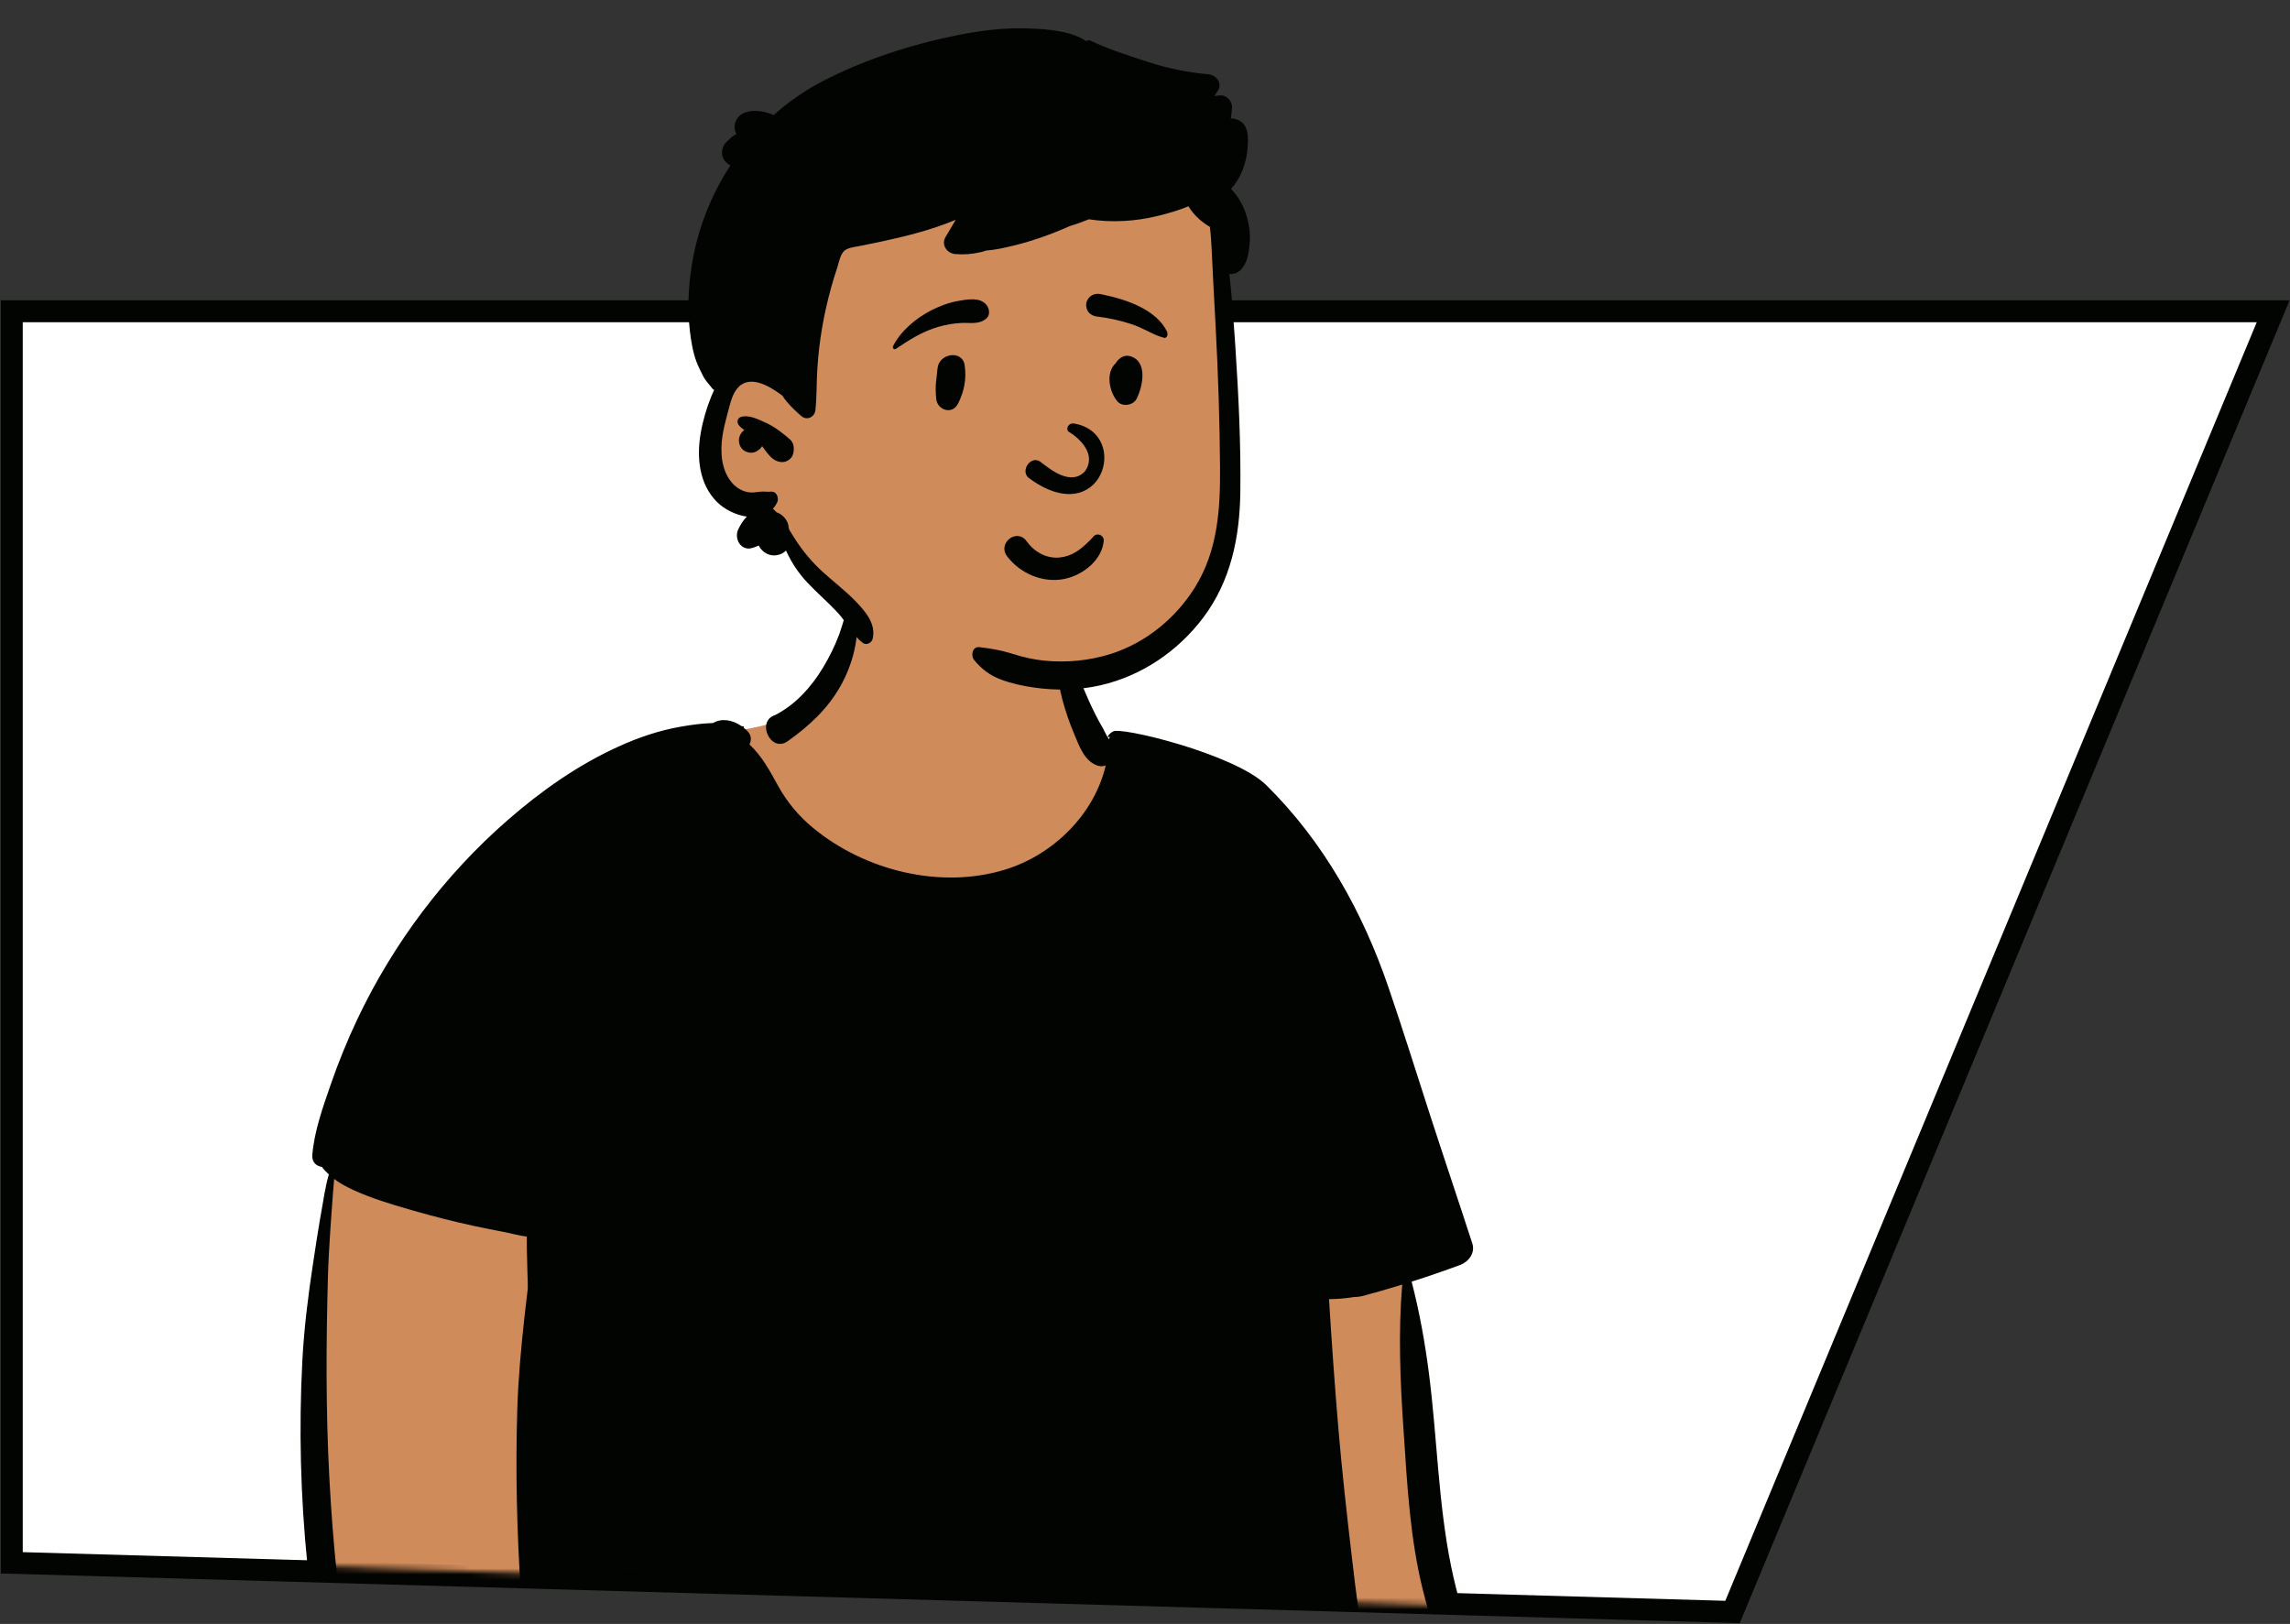
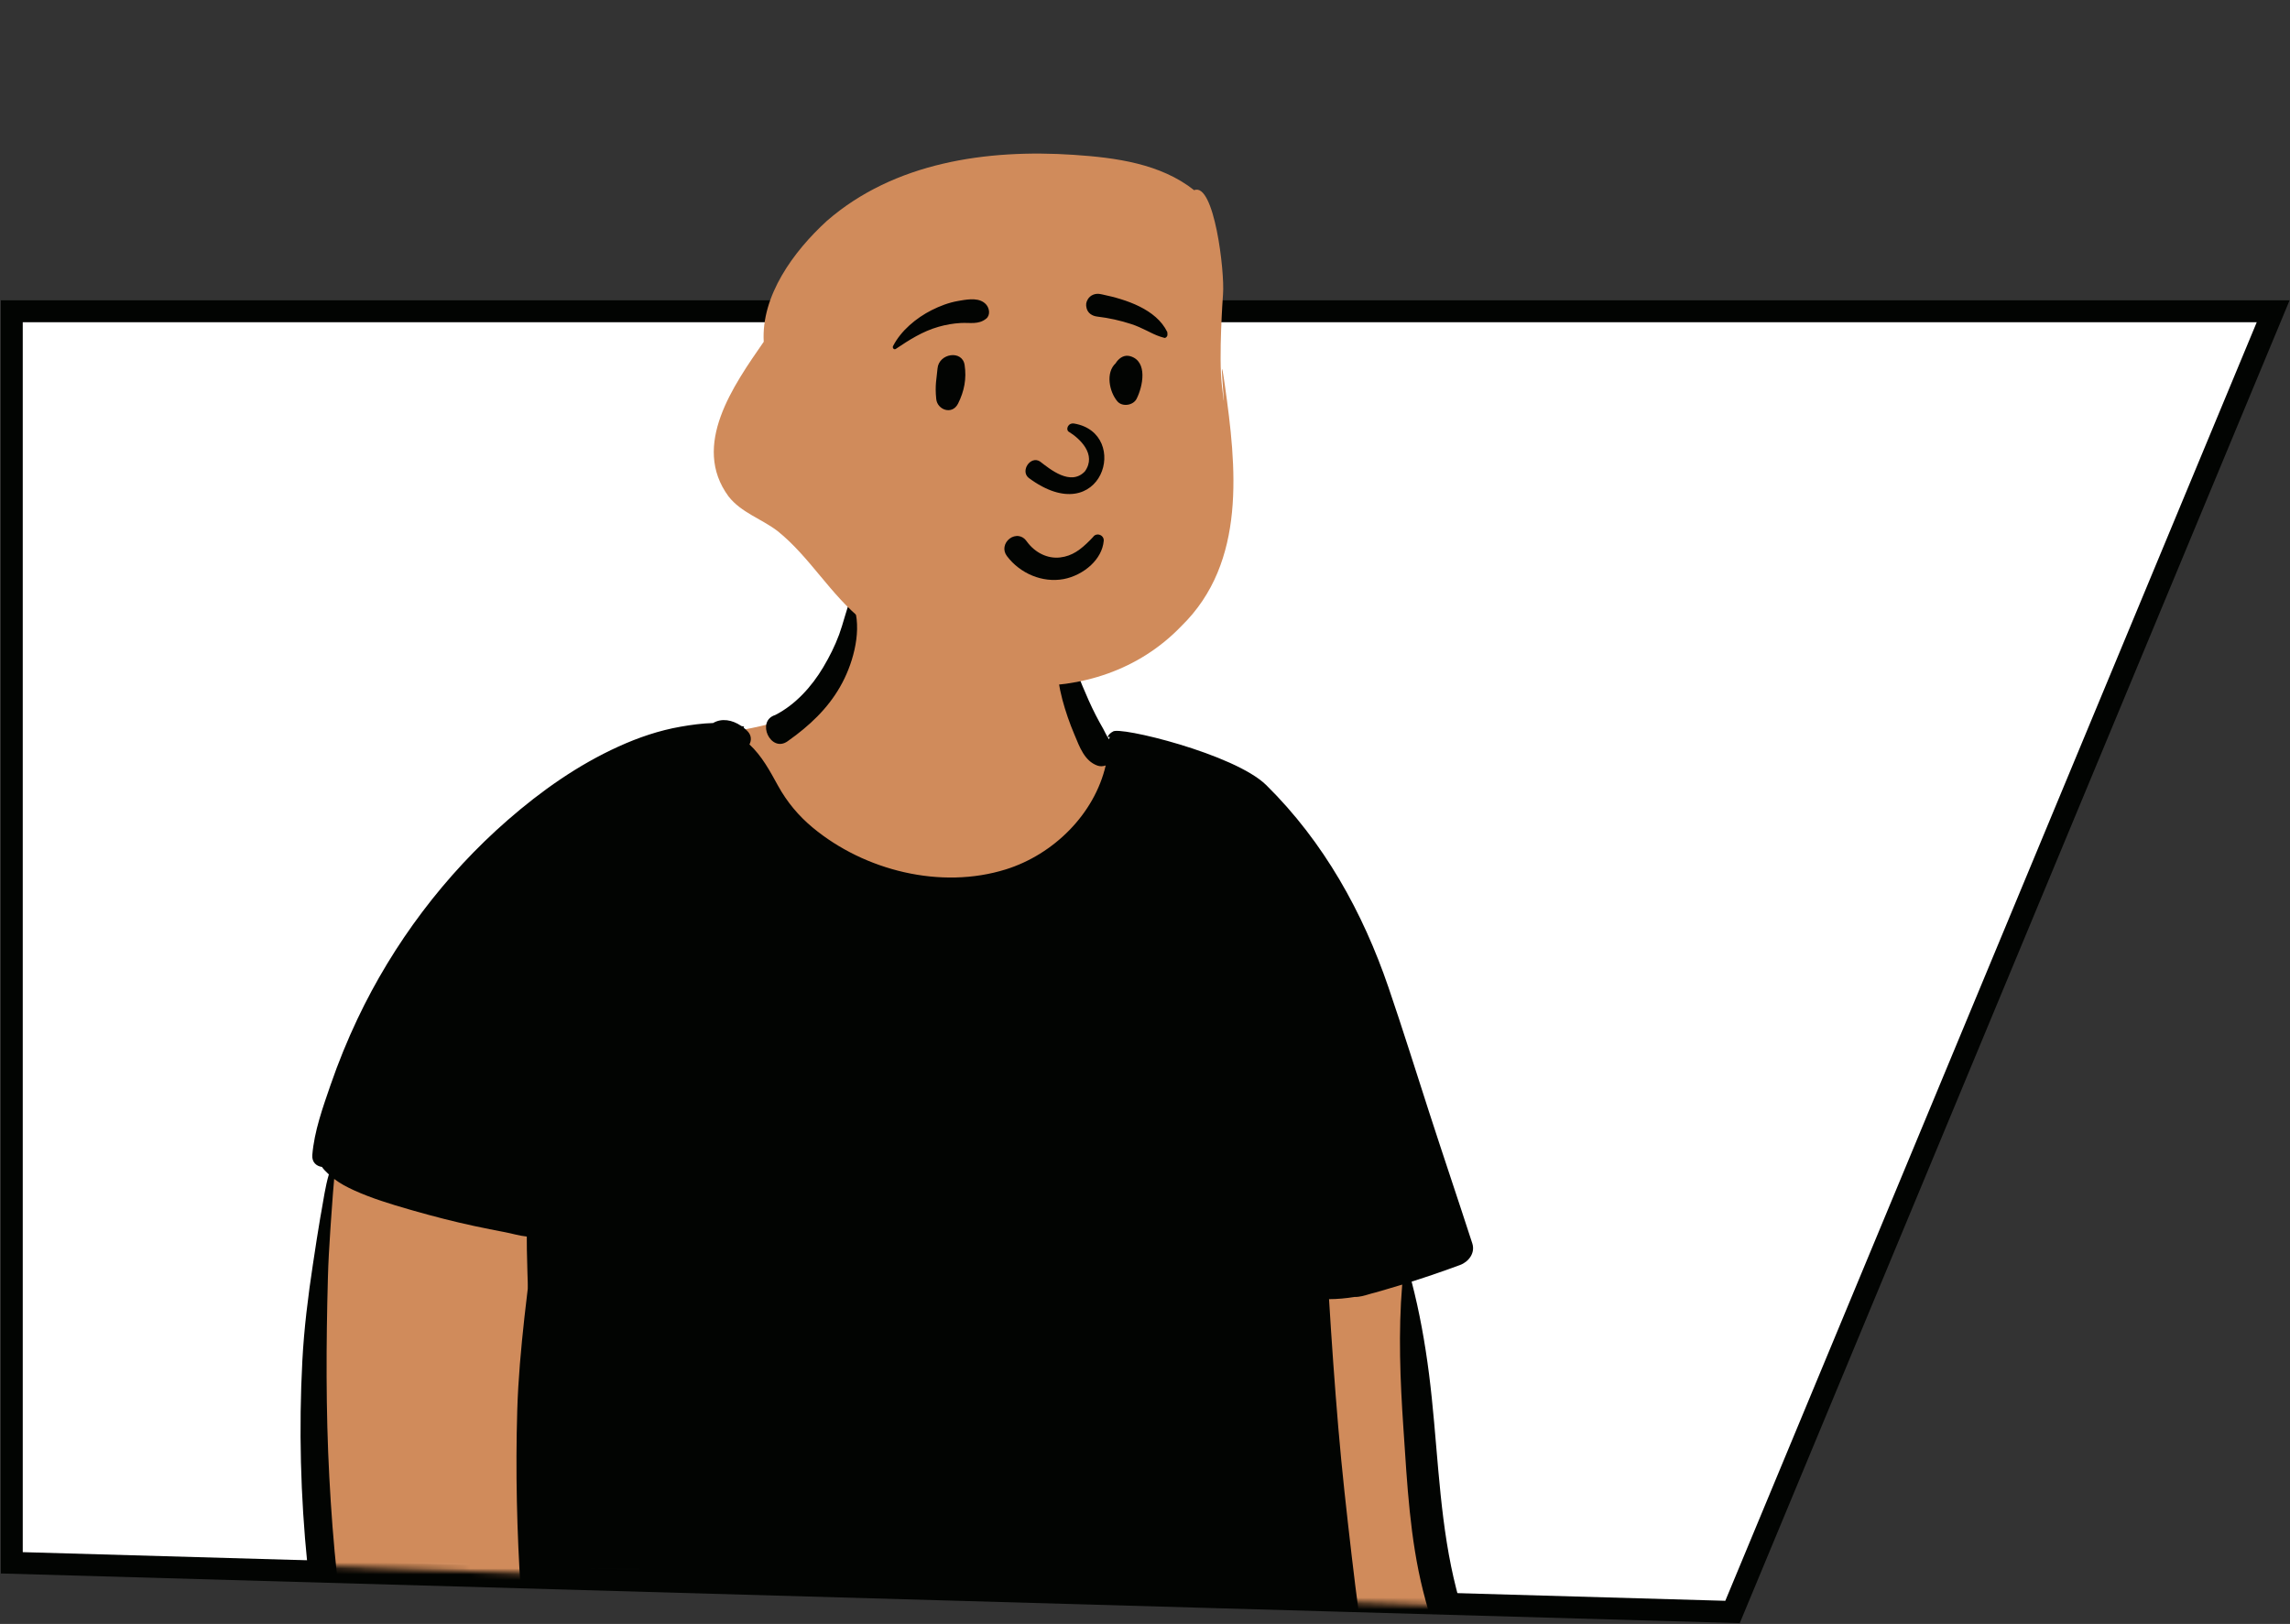
<svg xmlns="http://www.w3.org/2000/svg" width="392" height="278" viewBox="0 0 392 278" fill="none">
  <rect x="0" y="0" width="392" height="278" fill="#333333" stroke="none" />
  <path d="M2.018 53.287V267.53L296.573 275.948L389.118 53.287H2.018Z" fill="white" stroke="#020402" stroke-width="3.753" />
  <mask id="mask0" style="mask-type:alpha" maskUnits="userSpaceOnUse" x="0" y="0" width="392" height="277">
    <path d="M2.018 2V264.387L296.14 274.697L388.548 2H2.018Z" fill="white" stroke="black" stroke-width="3.753" />
  </mask>
  <g mask="url(#mask0)">
    <path fill-rule="evenodd" clip-rule="evenodd" d="M56.808 196.602L239.781 211.128L239.972 212.371C243.038 232.34 244.587 245.887 244.618 253.012L244.619 253.231C244.619 260.296 246.788 271.533 251.126 286.942L251.394 287.891L56.552 288.23L54.254 241.85L56.808 196.602ZM165.132 97.079C172.572 97.447 180.07 100.636 180.649 102.674C181.939 107.214 184.013 126.648 190.834 129.634C197.655 132.619 212.218 129.897 216.381 137.027C220.545 144.158 234.218 173.223 234.218 179.996C234.218 184.511 189.658 186.078 100.54 184.697C101.678 148.331 106.421 129.214 114.769 127.347L115.514 127.182C127.588 124.545 134.803 124.46 138.922 120.209C143.124 115.871 143.887 108.424 145.631 102.674C146.591 99.506 156.003 96.629 165.132 97.079Z" fill="#D08B5B" />
    <path fill-rule="evenodd" clip-rule="evenodd" d="M181.448 108.445C181.476 108.424 181.504 108.417 181.535 108.432C182.114 108.711 182.234 109.268 182.434 109.847C182.725 110.695 183.062 111.523 183.373 112.363C183.994 114.048 184.586 115.731 185.279 117.389C185.988 119.095 186.724 120.77 187.567 122.417C187.973 123.214 188.409 123.995 188.854 124.772C189.16 125.31 189.446 126.051 189.85 126.557C189.88 126.396 189.924 126.243 189.975 126.1C189.922 126.125 189.87 126.153 189.822 126.184C189.72 126.248 189.597 126.12 189.658 126.02C189.878 125.658 190.164 125.413 190.491 125.247C191.395 124.243 211.322 129.033 216.769 134.412C226.636 144.155 233.295 156.201 237.675 169.016C240.093 176.088 242.32 183.228 244.621 190.338C247.052 197.856 249.591 205.342 252.027 212.855C252.561 214.507 251.396 216.009 249.925 216.553C247.185 217.564 244.425 218.517 241.641 219.398C242.992 224.584 243.937 229.881 244.616 235.193C246.018 246.146 246.194 257.322 248.404 268.16C248.911 270.648 249.553 273.1 250.231 275.546L250.388 276.11C250.791 277.545 251.159 278.993 251.654 280.398C252.081 281.606 252.633 282.824 252.931 284.07C253.281 285.536 252.765 287.137 251.394 287.891C250.293 288.496 248.718 288.246 248.054 287.109C247.918 286.877 247.836 286.624 247.803 286.369C247.704 286.157 247.612 285.94 247.53 285.717C247.498 285.632 247.47 285.543 247.443 285.454L247.364 285.189C247.17 284.555 246.991 283.917 246.812 283.279C246.521 282.254 246.228 281.233 245.904 280.218L245.74 279.711C244.938 277.269 244.22 274.808 243.595 272.315C241.355 263.378 240.88 254.124 240.266 244.965L240.234 244.491C239.677 236.283 239.345 228.093 240.027 219.903L239.934 219.934L239.84 219.962C238.955 220.233 238.066 220.498 237.174 220.756C237.146 220.767 237.121 220.777 237.093 220.784C236.522 220.961 235.936 221.129 235.34 221.285L234.981 221.377L234.728 221.446L234.462 221.522C233.617 221.767 232.756 222.048 231.88 222.02C230.43 222.253 228.954 222.393 227.503 222.398C227.95 229.705 228.466 237.006 229.081 244.3C229.699 251.632 230.519 258.936 231.37 266.24C231.788 269.848 232.238 273.449 232.733 277.045C232.984 278.868 233.244 280.681 233.576 282.489C233.918 284.338 234.523 286.315 234.158 288.184C234.151 288.182 234.143 288.179 234.135 288.179C234.013 288.721 233.686 289.206 233.116 289.54C232.072 290.151 230.611 289.793 230.011 288.726C229.96 288.636 229.911 288.544 229.865 288.45C229.25 288.713 228.576 288.815 227.748 288.823L216.527 288.935C211.427 288.986 206.327 289.04 201.224 289.114C185.205 289.35 169.185 289.622 153.165 289.816L147.158 289.885C138.148 289.98 129.133 290.166 120.123 290.164C115.616 290.164 111.114 290.148 106.606 290.038C104.423 289.985 102.244 289.901 100.063 289.811L99.678 289.794C97.937 289.708 96.088 289.546 94.386 289.936C93.916 290.851 92.716 291.04 92.088 290.105C90.652 287.966 90.26 284.982 89.995 282.368L89.902 281.427C89.608 278.498 89.35 275.569 89.159 272.634C88.479 262.238 88.231 251.831 88.543 241.414C88.701 236.105 89.189 230.826 89.766 225.547C89.948 223.9 90.137 222.255 90.341 220.613L90.344 220.029C90.345 219.843 90.343 219.665 90.338 219.497L90.287 217.913C90.245 216.592 90.206 215.271 90.189 213.949L90.183 213.156L90.175 211.68C88.913 211.56 87.567 211.141 86.48 210.94C84.715 210.61 82.955 210.255 81.201 209.88C77.687 209.124 74.211 208.23 70.758 207.242L70.024 207.031C66.838 206.113 63.608 205.134 60.594 203.761C59.414 203.222 58.237 202.614 57.203 201.817C57.141 202.655 57.047 203.49 56.991 204.32C56.879 205.962 56.746 207.599 56.636 209.241L56.531 210.804C56.358 213.407 56.203 216.008 56.133 218.619C55.821 230.009 55.767 241.447 56.37 252.83C56.669 258.527 57.096 264.225 57.711 269.899C58.012 272.69 58.331 275.489 58.725 278.271C59.131 281.128 59.864 283.968 60.089 286.846C60.303 289.622 56.059 290.026 55.361 287.487C54.527 284.443 54.314 281.16 53.874 278.03L53.824 277.683C53.336 274.358 52.946 271.02 52.608 267.677C51.445 256.147 51.143 244.558 51.753 232.984C52.043 227.441 52.731 221.919 53.564 216.435L53.661 215.802C54.04 213.346 54.395 210.89 54.824 208.444L54.989 207.528C55.374 205.426 55.67 203.14 56.296 201.038L56.11 200.867C55.762 200.543 55.386 200.168 55.111 199.764C54.166 199.636 53.362 198.957 53.461 197.724C53.786 193.671 55.267 189.549 56.587 185.723C57.913 181.877 59.45 178.103 61.192 174.425C67.318 161.5 76.142 149.766 86.931 140.365C92.655 135.378 98.927 130.954 105.858 127.806C109.275 126.25 112.809 125.047 116.512 124.399C118.346 124.077 120.197 123.827 122.062 123.773C123.574 122.88 125.37 123.256 126.834 124.235L126.914 124.289H126.917L127.292 124.363C127.384 124.381 127.381 124.526 127.292 124.547C127.287 124.547 127.279 124.549 127.274 124.552C127.514 124.741 127.741 124.943 127.953 125.16C128.653 125.875 128.65 126.738 128.29 127.435C130.433 129.422 131.787 131.973 133.204 134.545C134.723 137.298 136.713 139.678 139.134 141.685C148.008 149.046 161.061 152.302 172.18 148.826C180.357 146.272 187.342 139.359 189.273 131.036C188.816 131.2 188.32 131.225 187.85 131.057C185.644 130.27 184.802 127.858 183.958 125.842L183.917 125.745C183.092 123.791 182.4 121.807 181.854 119.759C181.302 117.69 180.978 115.506 180.843 113.371C180.79 112.527 180.813 111.683 180.857 110.839L180.896 110.141C180.926 109.509 180.916 108.862 181.448 108.445ZM145.544 102.753C145.575 102.676 145.695 102.635 145.741 102.727C147.694 106.757 146.412 112.278 144.566 116.122C142.633 120.142 139.721 123.191 136.271 125.829C135.796 126.192 135.308 126.549 134.813 126.899C131.935 128.932 129.37 123.451 132.693 122.404C136.156 120.645 138.97 117.509 140.926 114.214C141.984 112.434 142.921 110.58 143.639 108.634C144.354 106.693 144.783 104.673 145.544 102.753Z" fill="#020402" />
    <path fill-rule="evenodd" clip-rule="evenodd" d="M209.149 65.876C208.599 61.046 209.311 50.949 209.358 50.336C209.66 46.458 207.843 31.144 204.408 32.555C198.646 27.994 190.972 26.987 183.795 26.506C168.889 25.506 153.032 27.801 141.522 37.832C135.83 43.042 130.289 50.618 130.734 58.508C125.562 65.986 118.271 76.244 124.715 84.986C126.905 87.779 130.387 88.819 133.138 90.935C138.673 95.399 142.145 101.805 147.732 106.243C162.534 119.544 187.668 122.322 202.21 107.193C213.456 96.237 211.638 79.845 209.66 65.876C208.33 56.485 210.221 75.3 209.149 65.876Z" fill="#D08B5B" />
-     <path fill-rule="evenodd" clip-rule="evenodd" d="M163.883 6.021C167.87 5.216 171.963 4.716 176.034 4.867L176.348 4.879C179.411 5.001 183.29 5.272 185.962 7.053C186.116 6.899 186.363 6.82 186.587 6.927C189.763 8.442 193.255 9.538 196.599 10.627C199.927 11.711 203.38 12.426 206.868 12.714C208.18 12.823 209.304 14.24 208.473 15.511C208.275 15.814 208.082 16.12 207.891 16.427C208.211 16.393 208.532 16.359 208.853 16.326C209.908 16.22 210.963 17.346 210.9 18.374C210.861 19.02 210.791 19.659 210.688 20.29C211.09 20.282 211.49 20.342 211.876 20.505C213.831 21.331 213.695 23.66 213.549 25.432C213.346 27.89 212.426 30.495 210.719 32.335C211.994 33.659 212.896 35.24 213.435 37.118C213.825 38.49 214.042 39.951 213.935 41.378L213.901 41.806C213.768 43.355 213.505 45.07 212.39 46.184C211.818 46.759 211.113 46.969 210.441 46.902C210.848 50.472 211.108 54.063 211.353 57.641L211.468 59.351C212.015 67.62 212.426 75.943 212.319 84.226C212.219 91.967 210.689 99.48 205.942 105.765C201.618 111.488 195.41 115.707 188.387 117.311C184.602 118.176 180.738 118.238 176.908 117.686C175.051 117.418 173.182 117.007 171.419 116.358C169.468 115.638 168.066 114.578 166.754 112.989C166.133 112.236 166.432 110.632 167.668 110.783C169.538 111.01 171.244 111.283 173.037 111.836L173.294 111.917C175.079 112.489 176.928 112.915 178.795 113.097C182.618 113.467 186.499 113.094 190.162 111.935C196.125 110.045 201.261 105.834 204.552 100.542C208.46 94.27 208.902 87.15 208.845 79.938C208.785 72.024 208.527 64.106 208.107 56.2L208.036 54.883C207.813 50.815 207.599 46.744 207.41 42.673C207.351 41.396 207.262 40.109 207.101 38.835C205.628 37.971 204.307 36.781 203.447 35.313C201.718 36.028 199.899 36.544 198.226 36.955C194.351 37.908 190.328 38.139 186.384 37.543C185.32 37.982 184.235 38.369 183.133 38.701C182.835 38.833 182.537 38.963 182.24 39.09C179.584 40.227 176.889 41.189 174.086 41.894L173.397 42.066C171.921 42.43 170.318 42.788 168.748 42.9C168.49 43 168.212 43.084 167.908 43.158C166.478 43.506 164.994 43.615 163.528 43.493C162.1 43.373 161.069 41.93 161.855 40.579C162.43 39.593 163.01 38.61 163.595 37.629C161.559 38.477 159.457 39.182 157.338 39.78C155.198 40.382 153.027 40.891 150.853 41.358C149.691 41.606 148.525 41.825 147.365 42.073C146.535 42.249 145.261 42.341 144.584 42.888C143.836 43.488 143.624 44.887 143.34 45.75C142.967 46.871 142.617 47.998 142.298 49.137C141.662 51.41 141.142 53.716 140.738 56.045C140.335 58.376 140.064 60.731 139.913 63.093C139.762 65.453 139.829 67.828 139.586 70.177C139.456 71.424 138.118 72.065 137.129 71.194C137.014 71.092 136.897 70.989 136.781 70.884L136.609 70.727C135.763 69.96 134.943 69.148 134.267 68.234C134.144 68.066 134.027 67.889 133.917 67.71C133.899 67.71 133.884 67.705 133.866 67.693L133.678 67.552C131.613 66.014 128.162 64.01 126.148 66.564C125.506 67.377 125.178 68.413 124.905 69.413L124.427 71.202C124.117 72.37 123.826 73.544 123.655 74.739C123.27 77.415 123.464 80.5 125.305 82.645C126.041 83.503 127.055 84.116 128.186 84.277C128.817 84.364 129.44 84.257 130.066 84.177C130.702 84.098 131.314 84.226 131.95 84.165C132.962 84.065 133.403 85.276 133.026 86.037C132.821 86.445 132.581 86.798 132.308 87.097C132.527 87.285 132.737 87.49 132.939 87.704C133.536 87.896 134.072 88.307 134.474 88.851C134.798 89.29 134.966 89.768 134.995 90.271C135.03 90.396 135.061 90.524 135.089 90.654L135.637 91.543C135.757 91.738 135.877 91.931 135.998 92.12C137.392 94.316 138.94 96.175 140.863 97.927C142.715 99.613 144.724 101.122 146.464 102.93L146.669 103.145C148.29 104.853 149.999 106.922 149.365 109.406C149.201 110.045 148.31 110.505 147.728 110.073C145.856 108.684 144.913 106.482 143.325 104.797C141.69 103.06 139.88 101.5 138.24 99.768C136.69 98.134 135.467 96.282 134.545 94.245C134.177 94.651 133.641 94.939 132.898 95.052C131.621 95.243 130.431 94.495 129.874 93.389C129.516 93.547 129.151 93.69 128.783 93.803C126.848 94.395 125.63 92.242 126.36 90.651C126.751 89.798 127.238 89.058 127.844 88.435C125.951 88.174 124.026 87.196 122.782 85.975C119.661 82.908 119.232 78.299 119.935 74.2C120.308 72.026 120.951 69.828 121.786 67.787C121.932 67.432 122.088 67.075 122.258 66.722C122.164 66.72 122.067 66.679 122.006 66.6C121.441 65.828 120.754 65.198 120.335 64.334C119.95 63.543 119.521 62.741 119.217 61.916C118.591 60.228 118.285 58.323 118.081 56.538C117.659 52.883 117.822 49.252 118.382 45.62C119.334 39.435 121.635 33.516 125.024 28.322C124.839 28.225 124.663 28.108 124.498 27.969L124.416 27.898L124.284 27.779C123.317 26.904 123.4 25.263 124.284 24.377L124.563 24.097C124.917 23.746 125.221 23.468 125.792 23.086C125.876 23.029 125.962 22.976 126.05 22.927C125.751 22.374 125.647 21.729 125.855 21.017C126.58 18.535 130.151 18.623 132.414 19.705C134.917 17.471 137.693 15.531 140.702 13.961C147.868 10.222 155.971 7.614 163.883 6.021ZM126.84 71.373C128.178 70.936 129.956 71.853 131.159 72.404C132.683 73.104 133.981 74.138 135.237 75.231C135.863 75.778 135.975 76.672 135.819 77.435C135.804 77.512 135.789 77.591 135.771 77.67C135.605 78.485 134.696 79.126 133.891 79.103C132.208 79.057 131.406 77.604 130.454 76.373C130.342 76.572 130.201 76.756 130.027 76.894L129.91 76.986C129.514 77.287 129.079 77.528 128.556 77.504C128.186 77.486 127.831 77.392 127.504 77.221C126.687 76.789 126.327 75.732 126.549 74.871C126.687 74.33 127.003 73.906 127.417 73.612L127.263 73.507C126.933 73.277 126.632 73.035 126.398 72.678L126.345 72.593H126.365C126.11 72.154 126.276 71.556 126.84 71.373Z" fill="#020402" />
    <path fill-rule="evenodd" clip-rule="evenodd" d="M176.729 98.546C175.012 97.845 173.48 96.677 172.36 95.185C171.971 94.666 171.87 94.118 171.952 93.617C172.044 93.054 172.377 92.543 172.831 92.2C173.287 91.857 173.858 91.687 174.409 91.774C174.888 91.849 175.365 92.111 175.743 92.655L175.822 92.764C176.488 93.665 177.355 94.404 178.344 94.88C179.296 95.339 180.362 95.554 181.465 95.429C183.565 95.192 185.013 94.056 186.551 92.513C186.742 92.319 186.933 92.118 187.124 91.914C187.246 91.729 187.414 91.61 187.6 91.548C187.807 91.478 188.042 91.482 188.256 91.557C188.463 91.629 188.649 91.766 188.773 91.949C188.891 92.122 188.957 92.336 188.936 92.582C188.795 94.18 187.959 95.607 186.772 96.727C185.454 97.971 183.706 98.832 182.061 99.134C180.248 99.466 178.401 99.228 176.729 98.546ZM182.916 73.886C184.844 75.058 187.783 77.792 185.708 80.698C183.266 83.26 179.75 80.322 178.018 78.993C176.411 77.964 174.606 80.612 176.097 81.815C188.616 91.084 193.697 74.193 183.891 72.508C182.812 72.322 182.411 73.523 182.916 73.886ZM160.481 63.104C160.694 60.459 164.722 59.858 165.122 62.476C165.481 64.82 165.059 66.974 164.003 69.084C162.994 71.101 160.458 70.16 160.266 68.324C160.009 65.862 160.348 64.749 160.481 63.104ZM191.142 61.933C191.704 61.197 192.515 60.695 193.486 60.979C196.522 61.866 195.627 66.175 194.561 68.272C193.982 69.411 192.11 69.7 191.263 68.697C189.884 67.062 189.224 63.796 190.977 62.185C191.025 62.102 191.078 62.018 191.142 61.933ZM163.96 51.531L164.439 51.447C165.923 51.191 167.767 50.944 168.816 52.137C169.373 52.769 169.564 53.944 168.816 54.549C167.5 55.614 166.046 55.202 164.469 55.292C163.17 55.366 161.921 55.581 160.669 55.939C157.923 56.724 155.686 58.157 153.341 59.73C153.033 59.936 152.719 59.543 152.866 59.255C154.22 56.603 156.843 54.425 159.471 53.097C160.873 52.389 162.408 51.801 163.96 51.531ZM188.376 50.343L188.743 50.418C192.736 51.253 197.924 52.92 199.816 56.843C199.888 57.398 199.811 57.517 199.75 57.594L199.729 57.62C199.678 57.686 199.637 57.778 199.397 57.853C199.33 57.837 199.263 57.821 199.195 57.803C198.328 57.576 197.642 57.263 196.978 56.938L196.258 56.583C195.423 56.174 194.58 55.779 193.687 55.488C191.782 54.866 189.821 54.428 187.831 54.194C187.399 54.144 186.984 53.998 186.656 53.749C186.345 53.512 186.107 53.184 185.999 52.748C185.859 52.184 185.899 51.757 186.202 51.248C186.429 50.865 186.755 50.601 187.129 50.449C187.51 50.293 187.944 50.257 188.376 50.343Z" fill="#020402" />
  </g>
</svg>